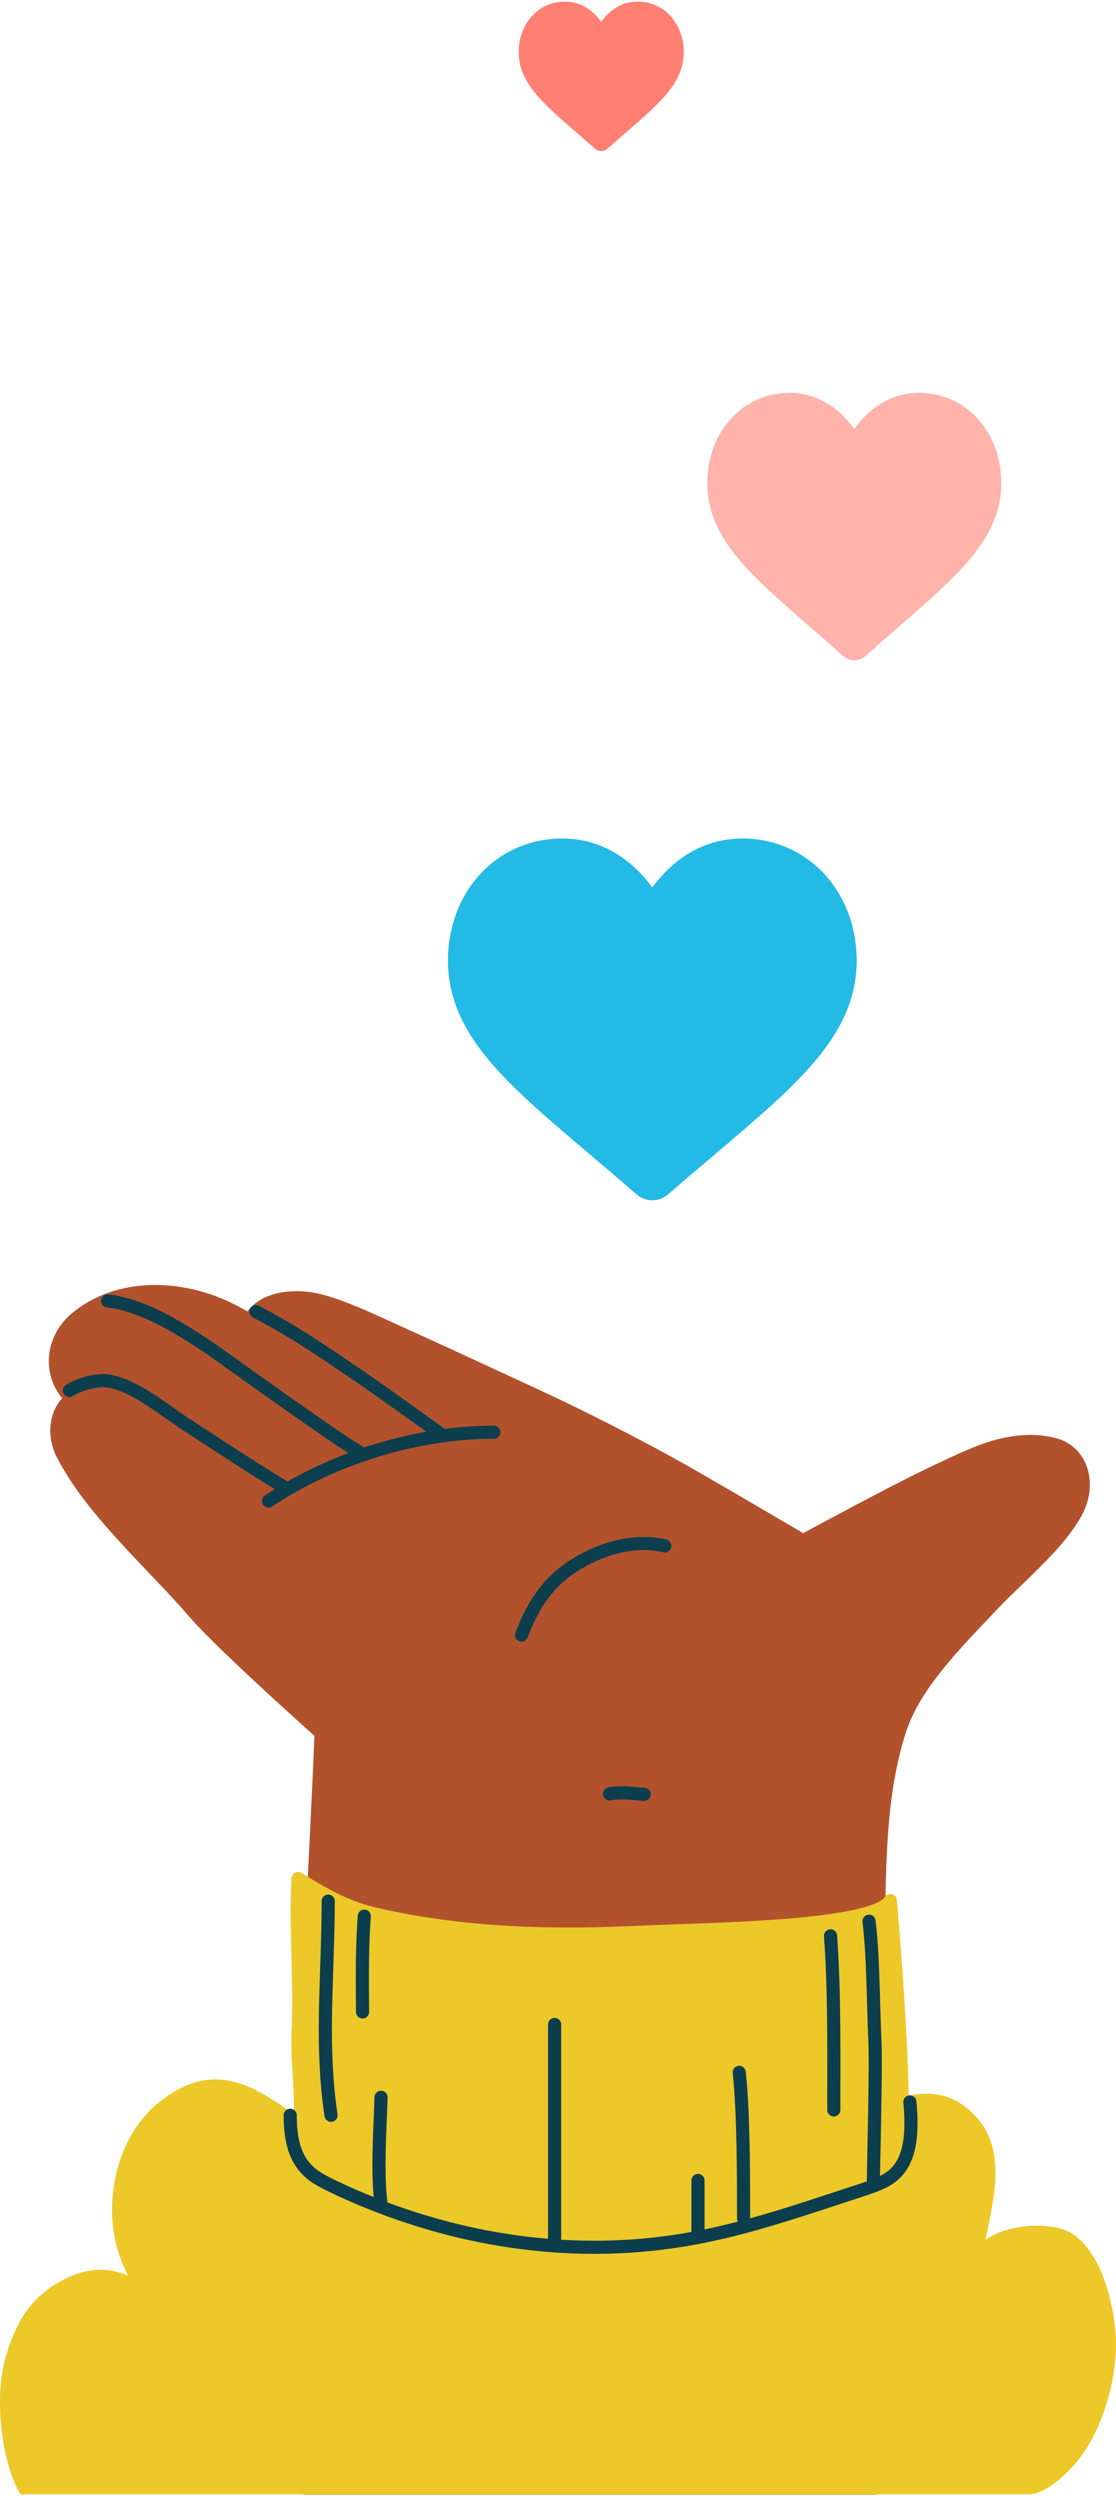
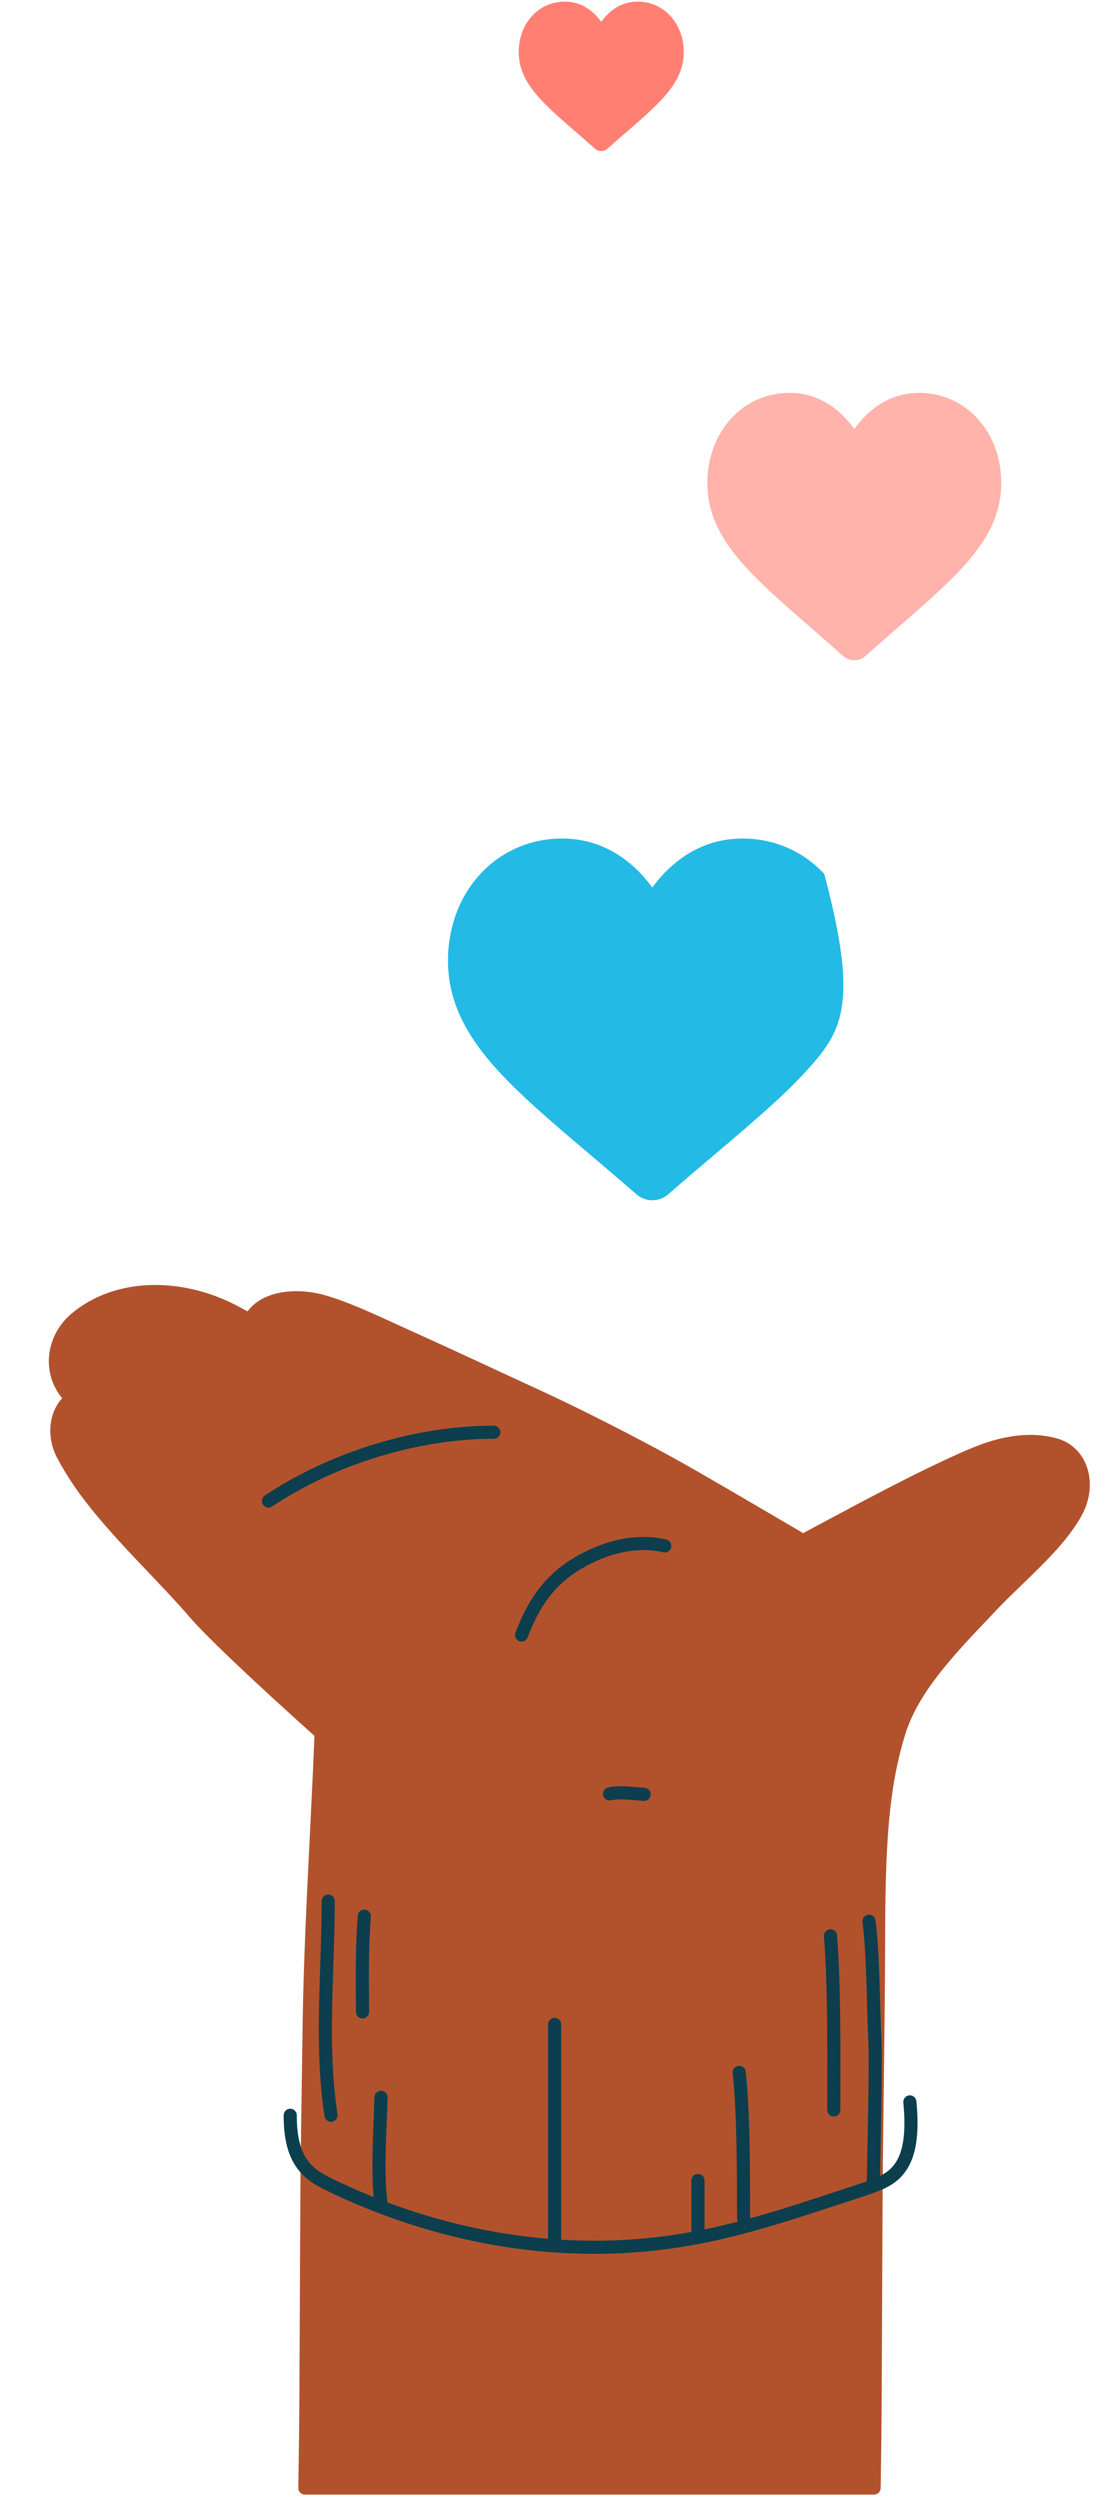
<svg xmlns="http://www.w3.org/2000/svg" width="155" height="347" viewBox="0 0 155 347" fill="none">
  <path d="M9.919 182.35C15.89 177.313 25.041 177.21 32.666 181.113C33.216 181.396 33.783 181.697 34.388 182.027C36.379 179.258 40.902 178.661 44.836 179.703C46.412 180.122 48.295 180.82 50.584 181.798C51.217 182.069 51.879 182.36 52.597 182.683C53.55 183.111 56.681 184.552 57.236 184.801C59.818 185.96 62.437 187.16 66.2 188.903C66.562 189.071 66.942 189.247 67.377 189.449C72.771 191.949 72.974 192.043 74.963 192.955C80.738 195.604 88.949 199.792 94.718 203.023C96.332 203.93 99.046 205.497 102.556 207.541L102.694 207.622C104.738 208.813 106.918 210.089 109.093 211.365C109.855 211.812 110.561 212.226 111.194 212.599C111.332 212.679 111.434 212.74 111.548 212.807C112.469 212.314 114.301 211.332 114.912 211.005C116.487 210.162 117.799 209.463 119.066 208.792C119.463 208.583 119.849 208.379 120.229 208.179C123.785 206.308 126.708 204.817 129.126 203.658C135.103 200.788 137.538 199.814 140.742 199.345C142.775 199.047 144.712 199.122 146.623 199.61C151.102 200.753 152.751 206.073 150.08 210.633C148.495 213.337 146.506 215.552 142.538 219.388C142.509 219.415 141.358 220.526 141.03 220.845C140.462 221.395 140 221.849 139.566 222.284C139.146 222.706 138.762 223.1 138.402 223.479C138.04 223.863 135.999 226.009 135.411 226.636C129.83 232.573 126.946 236.581 125.593 241.172C123.453 248.442 122.935 255.782 122.935 269.722C122.935 273.491 122.842 282.511 122.683 295.194C122.664 296.684 122.644 298.212 122.624 299.773C122.556 305.023 122.484 333.226 122.411 338.473C122.386 340.309 122.362 341.995 122.341 343.494C122.333 344.018 122.327 344.482 122.321 344.88C122.316 345.283 122.316 345.283 122.314 345.368C122.307 345.866 121.901 346.267 121.402 346.267H42.344C41.835 346.267 41.425 345.85 41.432 345.341C41.437 344.987 41.437 344.987 41.46 343.394C41.482 341.846 41.507 340.12 41.534 338.262C41.61 332.953 41.686 304.838 41.757 299.883L41.759 299.742C41.887 290.846 41.984 284.11 42.039 280.395C42.102 276.541 42.227 272.501 42.415 267.937C42.56 264.43 42.698 261.51 43.003 255.385C43.368 248.025 43.519 244.828 43.669 240.944C43.526 240.815 43.365 240.671 43.189 240.513C42.552 239.942 41.842 239.302 41.077 238.61C38.893 236.633 36.709 234.63 34.669 232.724C34.422 232.493 34.178 232.264 33.937 232.038C30.337 228.655 27.683 226.028 26.301 224.424C25.414 223.395 24.446 222.323 23.295 221.09C22.757 220.514 22.193 219.916 21.481 219.167C21.176 218.846 19.946 217.555 19.637 217.23C13.533 210.808 10.452 207.057 7.971 202.435C6.455 199.626 6.697 196.198 8.629 194.085C5.631 190.413 6.435 185.291 9.919 182.35Z" fill="#B2522D" />
  <path d="M89.415 249.975C89.072 249.956 88.823 249.936 88.161 249.878C87.764 249.843 87.558 249.826 87.325 249.809C86.254 249.733 85.504 249.751 84.856 249.895C84.364 250.004 83.877 249.695 83.767 249.203C83.658 248.711 83.968 248.224 84.459 248.114C85.318 247.923 86.221 247.902 87.454 247.989C87.7 248.007 87.913 248.025 88.32 248.06C88.961 248.117 89.2 248.136 89.516 248.153C90.019 248.181 90.404 248.611 90.376 249.115C90.348 249.618 89.918 250.003 89.415 249.975Z" fill="#0C3E4D" />
  <path d="M92.122 215.471C88.803 214.675 84.72 215.395 80.712 217.768C77.057 219.933 74.925 222.953 73.287 227.277C73.109 227.748 72.583 227.985 72.112 227.807C71.64 227.628 71.403 227.101 71.582 226.631C73.353 221.955 75.715 218.607 79.783 216.198C84.186 213.591 88.751 212.786 92.547 213.697C93.037 213.814 93.339 214.307 93.222 214.796C93.104 215.286 92.612 215.588 92.122 215.471Z" fill="#0C3E4D" />
  <path d="M68.58 199.714C58.044 199.714 46.59 203.238 37.793 209.111C37.374 209.391 36.807 209.278 36.528 208.859C36.248 208.44 36.361 207.873 36.779 207.594C45.874 201.522 57.681 197.889 68.58 197.889C69.084 197.889 69.492 198.297 69.492 198.801C69.492 199.305 69.084 199.714 68.58 199.714Z" fill="#0C3E4D" />
-   <path d="M49.971 202.7C49.186 202.209 48.4 201.707 47.609 201.193C42.899 198.131 29.654 188.591 29.032 188.166C22.956 184.018 18.777 181.967 14.839 181.481C14.339 181.42 13.984 180.964 14.046 180.464C14.107 179.964 14.563 179.609 15.063 179.671C19.365 180.202 23.762 182.359 30.061 186.659C30.717 187.107 43.938 196.631 48.603 199.663C49.385 200.172 50.163 200.668 50.938 201.153C51.365 201.421 51.495 201.983 51.228 202.41C50.96 202.837 50.398 202.967 49.971 202.7Z" fill="#0C3E4D" />
-   <path d="M60.79 199.87C60.377 199.574 59.994 199.298 59.339 198.827C53.44 194.584 50.912 192.795 47.471 190.472C41.562 186.482 39.31 185.072 35.11 182.865C34.664 182.631 34.492 182.079 34.727 181.633C34.961 181.187 35.513 181.016 35.959 181.25C40.232 183.496 42.531 184.935 48.492 188.959C51.953 191.296 54.49 193.092 60.404 197.346C61.059 197.817 61.442 198.092 61.855 198.389C62.264 198.683 62.357 199.253 62.064 199.662C61.769 200.071 61.199 200.164 60.79 199.87Z" fill="#0C3E4D" />
-   <path d="M10.1 193.787C9.666 194.042 9.106 193.897 8.851 193.463C8.595 193.029 8.74 192.47 9.174 192.214C10.699 191.317 12.42 190.804 14.187 190.721L14.245 190.72C15.661 190.744 17.192 191.225 18.902 192.1C20.08 192.702 21.281 193.454 22.784 194.49C22.831 194.522 25.541 196.431 26.2 196.861C33.152 201.41 36.356 203.468 40.393 205.927C40.823 206.19 40.959 206.751 40.697 207.181C40.435 207.611 39.874 207.748 39.444 207.485C35.385 205.012 32.169 202.947 25.202 198.389C24.512 197.938 21.771 196.007 21.748 195.992C20.305 194.997 19.165 194.283 18.072 193.724C16.6 192.971 15.329 192.57 14.243 192.545C12.782 192.618 11.361 193.044 10.1 193.787Z" fill="#0C3E4D" />
-   <path d="M0.831 327.013C2.177 322.58 3.978 319.122 8.393 316.664C11.659 314.839 14.633 314.561 17.794 315.866C16.184 312.809 15.42 309.378 15.582 305.927C15.787 300.248 18.163 295.012 21.944 291.924C29.589 285.676 35.299 289.571 40.805 293.448C40.846 291.459 40.727 289.306 40.618 287.363C40.488 285.694 40.443 284.019 40.481 282.346C40.668 278.82 40.567 275.176 40.481 271.646C40.385 268.042 40.285 264.316 40.481 260.699C40.499 260.377 40.685 260.089 40.97 259.94C41.255 259.791 41.598 259.804 41.872 259.974C44.946 261.857 48.125 263.81 52.084 264.745C62.192 267.13 73.818 267.983 87.629 267.349C89.909 267.249 92.19 267.167 94.471 267.085C99.944 266.888 105.572 266.688 111.073 266.172C121.057 265.219 122.617 263.769 122.859 263.344C123.057 262.997 123.457 262.819 123.847 262.905C124.237 262.991 124.526 263.321 124.56 263.718C124.766 266.04 125.992 280.321 126.207 290.903C128.633 290.387 131.256 290.492 133.55 292.07C139.858 296.408 138.417 303.382 137.149 309.535C137.053 309.991 136.957 310.447 136.871 310.903C137.104 310.738 137.346 310.586 137.596 310.447C141.058 308.531 146.682 308.422 149.163 310.219C153.751 313.544 154.741 321.471 154.937 323.82C155.366 329.065 153.569 336.085 150.408 340.596C148.848 342.831 145.459 346.233 142.818 346.233H2.838C0.357 342.188 -0.966 332.942 0.831 327.013Z" fill="#EDC829" />
  <path fill-rule="evenodd" clip-rule="evenodd" d="M46.497 263.887C46.497 266.384 46.447 268.384 46.299 272.819C46.078 279.439 46.036 282.347 46.187 285.989C46.296 288.642 46.519 291.106 46.879 293.475C46.954 293.973 46.612 294.439 46.114 294.514C45.615 294.59 45.15 294.247 45.075 293.749C44.705 291.31 44.476 288.781 44.364 286.064C44.21 282.362 44.254 279.424 44.476 272.758C44.623 268.344 44.672 266.357 44.672 263.887C44.672 263.383 45.081 262.975 45.584 262.975C46.088 262.975 46.497 263.383 46.497 263.887ZM121.603 266.572C121.926 269.296 122.074 272.01 122.202 276.448C122.214 276.839 122.222 277.132 122.242 277.867C122.316 280.534 122.355 281.737 122.424 283.192C122.501 284.801 122.484 288.127 122.398 293.113C122.382 294.072 122.363 295.08 122.341 296.224C122.331 296.732 122.307 297.91 122.287 298.885L122.287 298.89V298.903L122.286 298.919C122.273 299.577 122.262 300.137 122.258 300.327C122.244 301.016 122.234 301.576 122.226 302.036C123.164 301.565 123.768 301.057 124.286 300.335C125.437 298.729 125.868 296.089 125.463 291.842C125.415 291.341 125.782 290.895 126.284 290.848C126.785 290.8 127.231 291.168 127.279 291.669C127.722 296.314 127.223 299.369 125.768 301.398C124.59 303.042 123.184 303.797 120.21 304.776C120.167 304.79 120.056 304.827 119.926 304.869L119.907 304.876L119.902 304.877C119.698 304.944 119.456 305.024 119.359 305.055C118.903 305.205 118.43 305.36 117.884 305.539L117.715 305.595L117.702 305.599C117.114 305.793 115.27 306.401 114.674 306.596C113.453 306.997 112.443 307.325 111.474 307.634C104.153 309.971 98.76 311.342 93.095 312.126C77.619 314.276 61.476 311.585 46.627 304.67C43.797 303.354 42.671 302.673 41.541 301.311C40.094 299.566 39.395 297.147 39.395 293.612C39.395 293.108 39.803 292.7 40.307 292.7C40.811 292.7 41.219 293.108 41.219 293.612C41.219 296.755 41.801 298.766 42.945 300.146C43.842 301.227 44.811 301.813 47.397 303.015C48.885 303.709 50.386 304.358 51.898 304.964C51.721 303.045 51.688 300.802 51.761 297.984C51.788 296.96 51.822 296.013 51.887 294.417C51.971 292.339 51.986 291.938 52.012 291.09C52.026 290.587 52.446 290.19 52.95 290.205C53.454 290.22 53.85 290.641 53.835 291.144C53.809 292.002 53.794 292.404 53.71 294.491C53.645 296.078 53.611 297.019 53.585 298.031C53.503 301.199 53.557 303.606 53.801 305.602C53.805 305.636 53.808 305.67 53.808 305.703C61.087 308.424 68.598 310.131 76.117 310.756V281.005C76.117 280.501 76.525 280.093 77.029 280.093C77.532 280.093 77.941 280.501 77.941 281.005V310.886C82.936 311.185 87.926 311.002 92.844 310.319C93.91 310.171 94.968 310.002 96.032 309.809C96.031 309.792 96.03 309.775 96.03 309.758V302.666C96.03 302.162 96.439 301.754 96.943 301.754C97.446 301.754 97.855 302.162 97.855 302.666V309.456C99.356 309.146 100.887 308.787 102.49 308.37C102.408 308.234 102.361 308.074 102.361 307.902C102.361 303.383 102.348 300.944 102.291 298.015C102.207 293.699 102.039 290.243 101.76 287.757C101.704 287.256 102.064 286.805 102.565 286.749C103.066 286.692 103.517 287.053 103.573 287.554C103.86 290.108 104.03 293.612 104.115 297.979C104.173 300.924 104.186 303.372 104.186 307.902L104.185 307.916C106.266 307.342 108.483 306.674 110.919 305.896C111.883 305.588 112.889 305.262 114.106 304.862C114.706 304.665 116.578 304.049 117.148 303.861L117.313 303.807C117.861 303.626 118.335 303.471 118.789 303.322C118.887 303.29 119.131 303.21 119.336 303.143L119.338 303.143C119.475 303.097 119.595 303.058 119.64 303.043C119.905 302.956 120.154 302.871 120.39 302.788C120.398 302.22 120.412 301.431 120.434 300.291C120.438 300.098 120.449 299.527 120.463 298.859L120.463 298.847V298.844V298.841V298.831C120.483 297.859 120.507 296.693 120.516 296.188C120.539 295.045 120.558 294.039 120.574 293.081C120.659 288.143 120.676 284.831 120.602 283.279C120.532 281.808 120.493 280.596 120.419 277.917C120.398 277.183 120.39 276.891 120.379 276.5C120.252 272.113 120.106 269.442 119.791 266.786C119.732 266.286 120.089 265.832 120.589 265.773C121.09 265.714 121.543 266.071 121.603 266.572ZM116.7 280.818C116.65 276 116.516 272.043 116.261 268.631C116.223 268.129 115.785 267.752 115.283 267.79C114.781 267.827 114.404 268.265 114.441 268.767C114.694 272.134 114.826 276.055 114.876 280.837C114.903 283.377 114.906 285.468 114.898 289.823C114.896 291.428 114.895 292.054 114.895 292.873C114.895 293.377 115.303 293.785 115.807 293.785C116.311 293.785 116.72 293.377 116.72 292.873C116.72 292.056 116.72 291.43 116.723 289.826C116.731 285.464 116.727 283.367 116.7 280.818ZM51.268 279.257C51.197 273.067 51.236 269.735 51.507 266.038C51.544 265.536 51.166 265.099 50.664 265.062C50.161 265.025 49.724 265.403 49.687 265.905C49.412 269.668 49.372 273.039 49.443 279.278C49.449 279.781 49.862 280.185 50.366 280.18C50.87 280.174 51.273 279.761 51.268 279.257Z" fill="#0C3E4D" />
-   <path fill-rule="evenodd" clip-rule="evenodd" d="M66.722 121.306C69.66 118.137 73.692 116.392 78.076 116.392C81.352 116.392 84.353 117.422 86.994 119.453C88.327 120.479 89.535 121.733 90.6 123.197C91.664 121.733 92.872 120.479 94.206 119.453C96.847 117.422 99.848 116.392 103.124 116.392C107.507 116.392 111.539 118.137 114.478 121.306C117.381 124.437 118.98 128.716 118.98 133.353C118.98 138.126 117.192 142.495 113.35 147.103C109.915 151.225 104.976 155.41 99.259 160.255C97.305 161.909 95.093 163.785 92.794 165.783C92.187 166.312 91.408 166.603 90.6 166.603C89.792 166.603 89.013 166.312 88.406 165.784C86.108 163.786 83.894 161.909 81.941 160.253C76.223 155.409 71.285 151.225 67.849 147.103C64.008 142.495 62.22 138.126 62.22 133.353C62.22 128.716 63.819 124.437 66.722 121.306Z" fill="#23BAE5" />
+   <path fill-rule="evenodd" clip-rule="evenodd" d="M66.722 121.306C69.66 118.137 73.692 116.392 78.076 116.392C81.352 116.392 84.353 117.422 86.994 119.453C88.327 120.479 89.535 121.733 90.6 123.197C91.664 121.733 92.872 120.479 94.206 119.453C96.847 117.422 99.848 116.392 103.124 116.392C107.507 116.392 111.539 118.137 114.478 121.306C118.98 138.126 117.192 142.495 113.35 147.103C109.915 151.225 104.976 155.41 99.259 160.255C97.305 161.909 95.093 163.785 92.794 165.783C92.187 166.312 91.408 166.603 90.6 166.603C89.792 166.603 89.013 166.312 88.406 165.784C86.108 163.786 83.894 161.909 81.941 160.253C76.223 155.409 71.285 151.225 67.849 147.103C64.008 142.495 62.22 138.126 62.22 133.353C62.22 128.716 63.819 124.437 66.722 121.306Z" fill="#23BAE5" />
  <path fill-rule="evenodd" clip-rule="evenodd" d="M101.48 58.164C103.593 55.822 106.493 54.532 109.646 54.532C112.002 54.532 114.16 55.294 116.06 56.795C117.019 57.553 117.887 58.48 118.653 59.562C119.419 58.48 120.288 57.553 121.247 56.795C123.147 55.294 125.305 54.532 127.661 54.532C130.814 54.532 133.713 55.822 135.827 58.164C137.915 60.479 139.065 63.641 139.065 67.069C139.065 70.597 137.779 73.826 135.016 77.232C132.545 80.279 128.993 83.372 124.881 86.953C123.476 88.176 121.885 89.562 120.232 91.039C119.794 91.43 119.235 91.645 118.653 91.645C118.072 91.645 117.512 91.43 117.075 91.04C115.422 89.563 113.83 88.176 112.425 86.951C108.313 83.371 104.761 80.279 102.29 77.232C99.527 73.826 98.242 70.597 98.242 67.069C98.242 63.641 99.391 60.479 101.48 58.164Z" fill="#FFB3AB" />
  <path fill-rule="evenodd" clip-rule="evenodd" d="M73.863 2.252C75.049 0.944 76.677 0.223 78.448 0.223C79.771 0.223 80.983 0.648 82.049 1.487C82.588 1.911 83.075 2.429 83.505 3.034C83.935 2.429 84.423 1.911 84.962 1.487C86.028 0.648 87.24 0.223 88.563 0.223C90.334 0.223 91.962 0.944 93.148 2.252C94.321 3.546 94.967 5.313 94.967 7.228C94.967 9.2 94.244 11.005 92.693 12.908C91.306 14.61 89.311 16.339 87.002 18.34C86.213 19.023 85.32 19.798 84.392 20.623C84.146 20.842 83.832 20.962 83.505 20.962C83.179 20.962 82.864 20.842 82.62 20.624C81.691 19.799 80.797 19.023 80.008 18.339C77.699 16.338 75.705 14.61 74.318 12.908C72.766 11.005 72.044 9.2 72.044 7.228C72.044 5.313 72.69 3.546 73.863 2.252Z" fill="#FF8073" />
</svg>